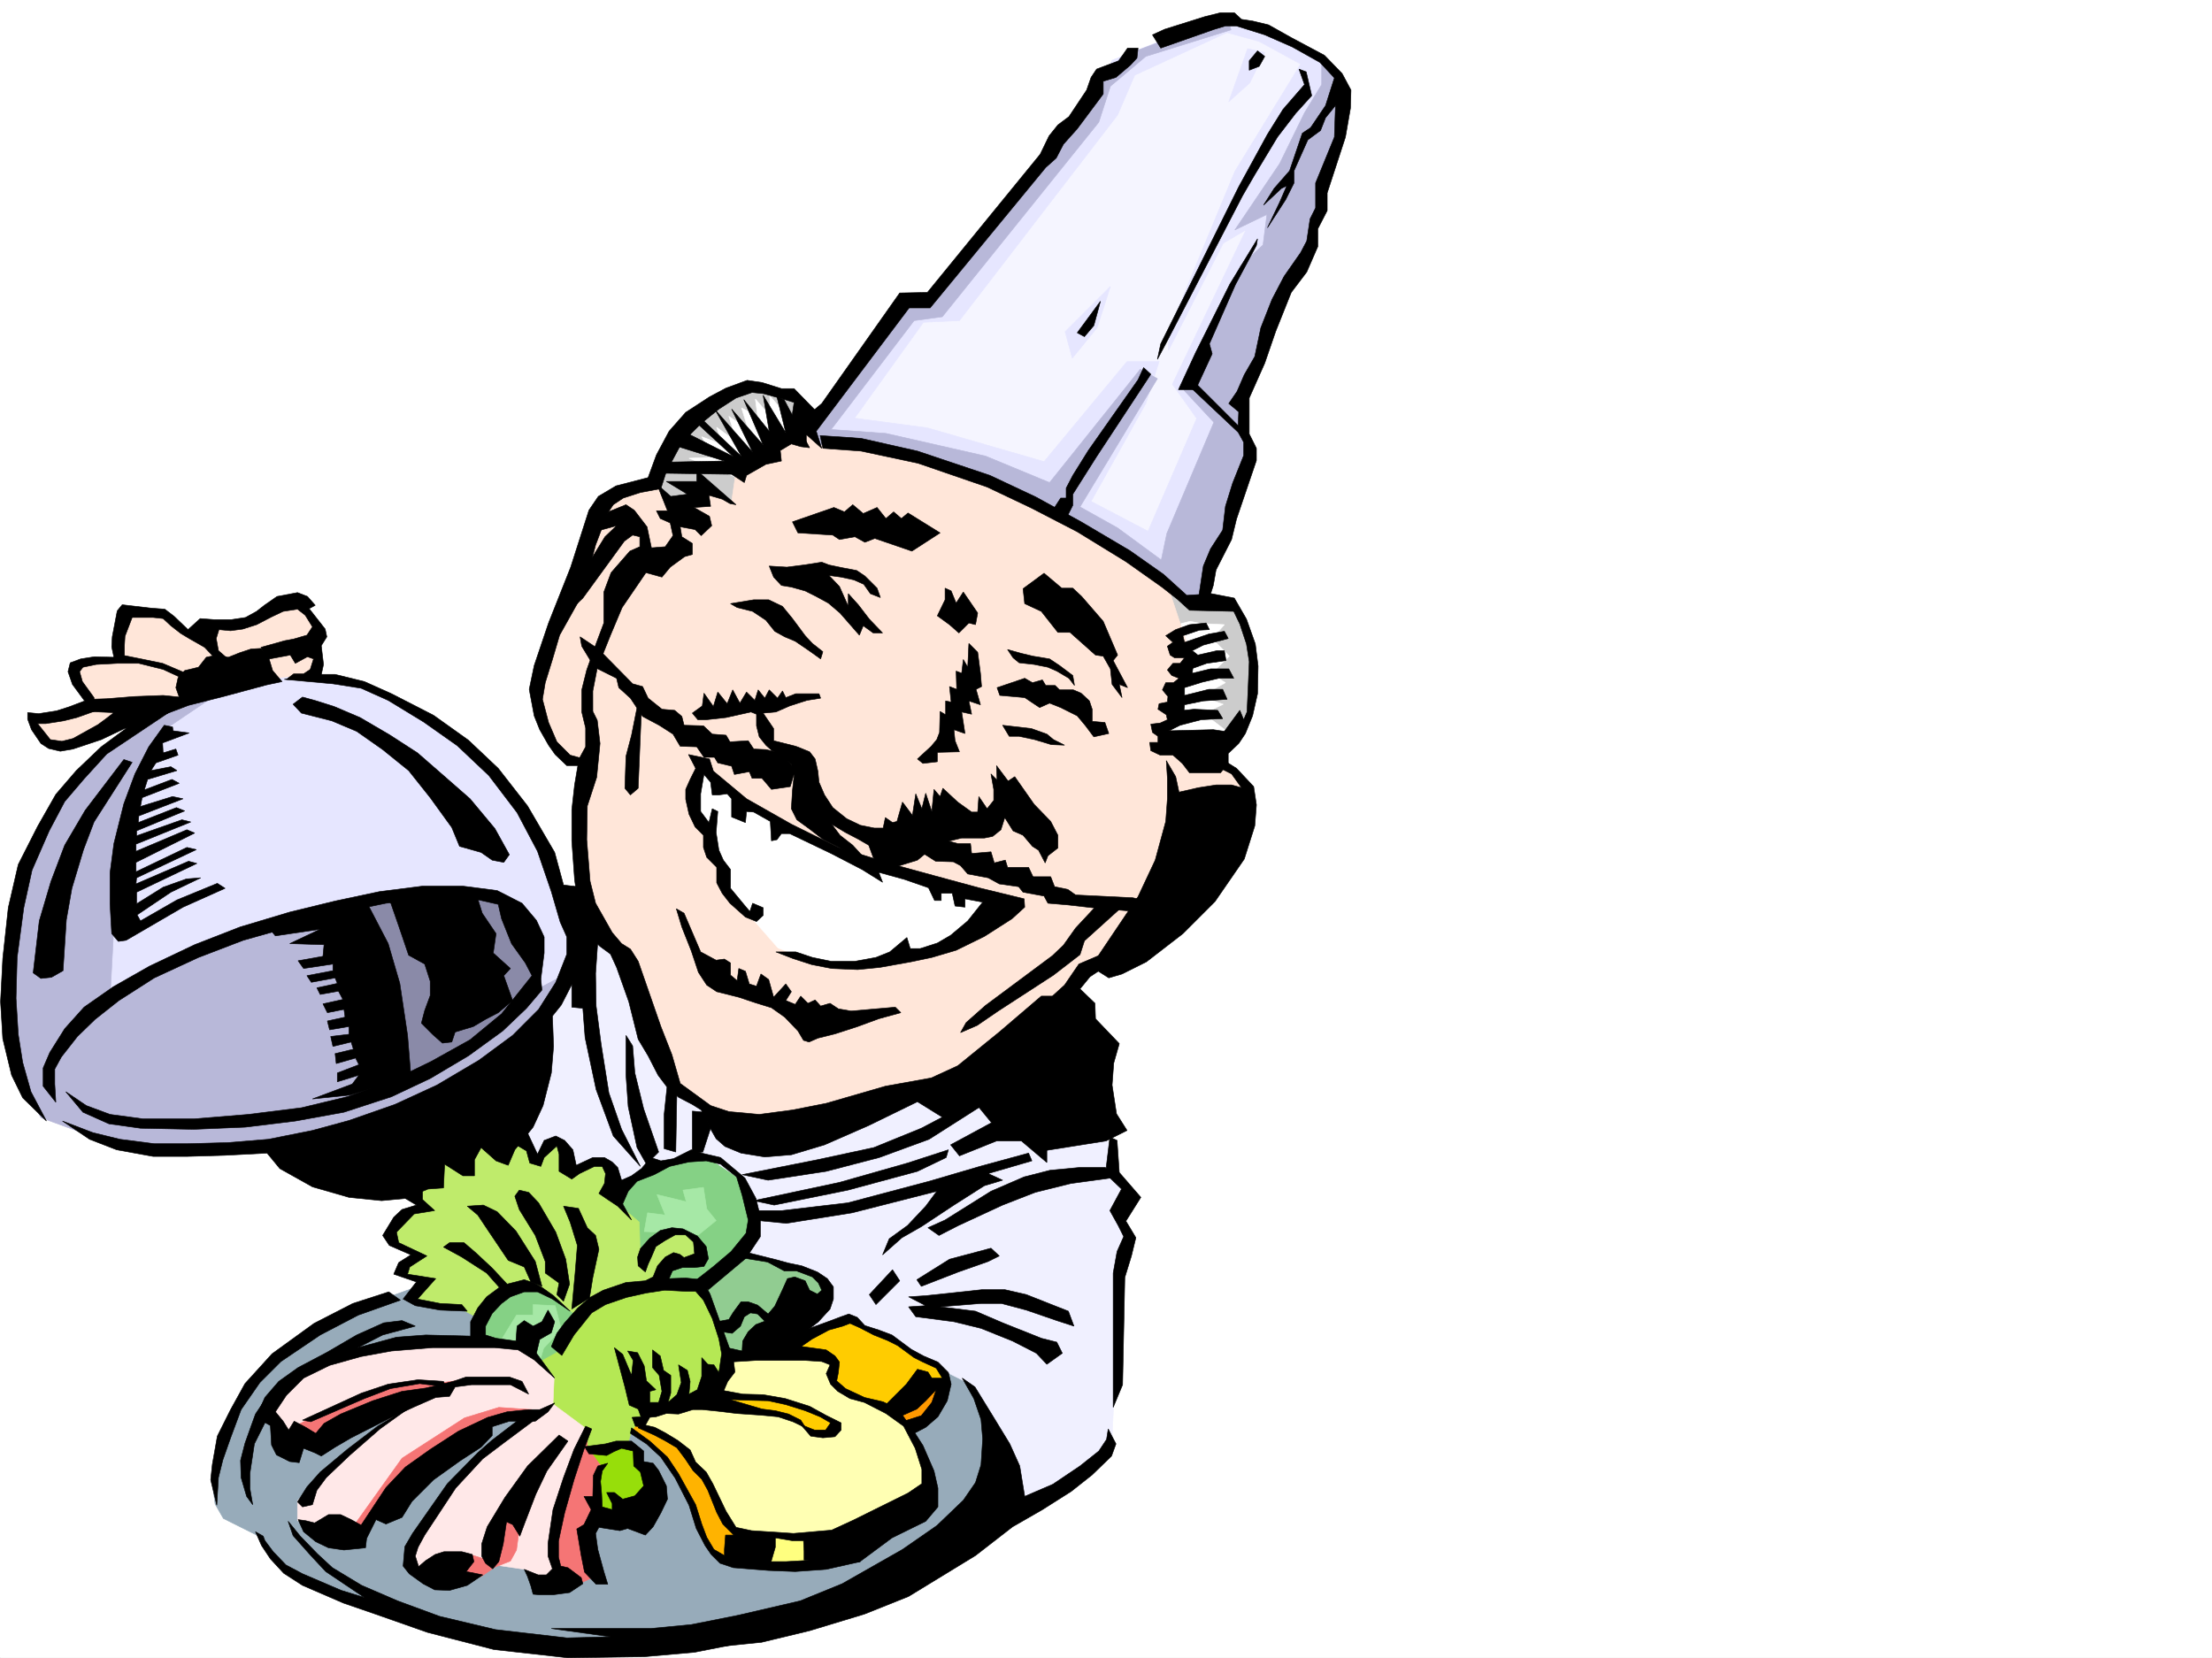
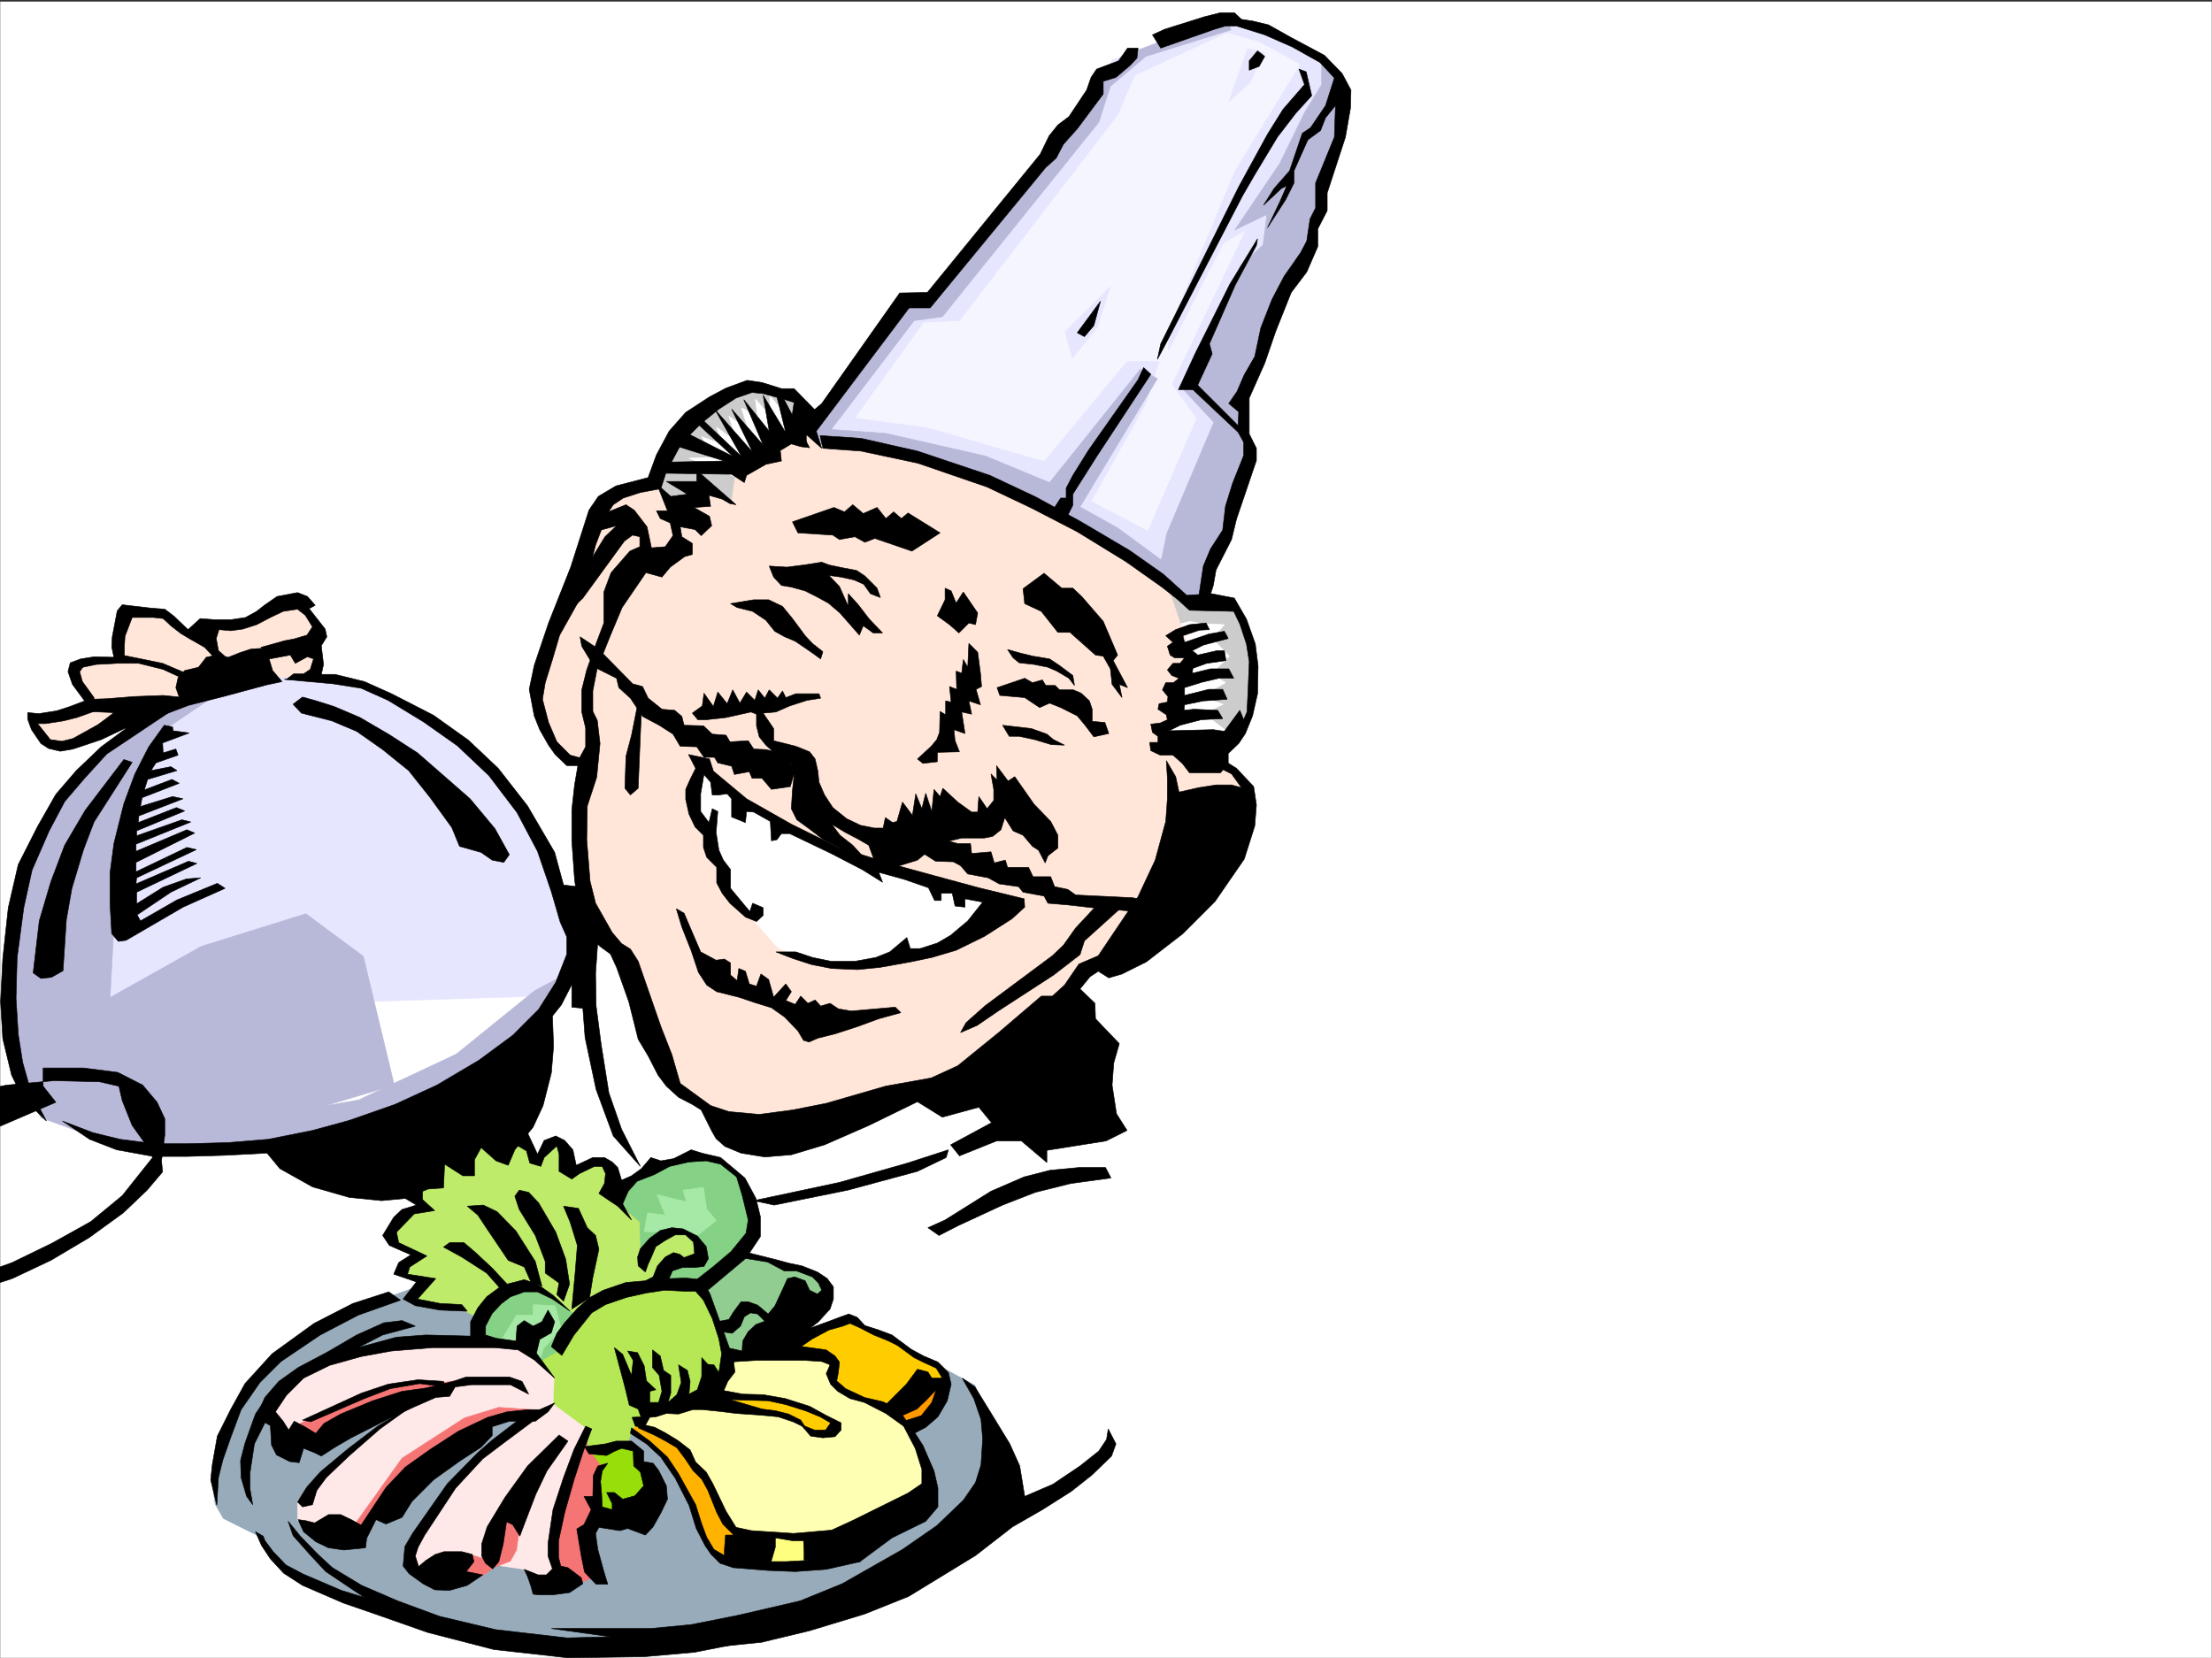
<svg xmlns="http://www.w3.org/2000/svg" width="2997.016" height="2246.668">
  <rect width="100%" height="100%" fill="#333333" stroke="none" />
  <defs>
    <clipPath id="a">
      <path d="M0 0h2997v2244.137H0Zm0 0" />
    </clipPath>
  </defs>
-   <path fill="#fff" d="M0 2246.297h2997.016V0H0Zm0 0" />
  <g clip-path="url(#a)" transform="translate(0 2.16)">
    <path fill="#fff" fill-rule="evenodd" stroke="#fff" stroke-linecap="square" stroke-linejoin="bevel" stroke-miterlimit="10" stroke-width=".743" d="M.742 2244.137h2995.531V-2.16H.743Zm0 0" />
  </g>
  <path fill="#ccc" fill-rule="evenodd" stroke="#ccc" stroke-linecap="square" stroke-linejoin="bevel" stroke-miterlimit="10" stroke-width=".743" d="m1580.93 796.937 17.988 71.16 2.227 68.934-23.227 69.637h69.68l40.464-23.227 10.481-86.879-30.695-79.37zm0 0" />
  <path fill="#fff" fill-rule="evenodd" stroke="#fff" stroke-linecap="square" stroke-linejoin="bevel" stroke-miterlimit="10" stroke-width=".743" d="m1600.402 844.871-4.496 13.492v18.727l7.508 12.75-7.508 45.668-5.984 40.469-9.735 21.699 80.157-8.211-29.211-22.485 26.2-12.746-30.696-10.476 33.707-18.73-19.473-11.965 24.711-23.97-23.227-23.968 16.5-18.727-30.73-1.527-15.719-2.969zm0 0" />
  <path fill="#ccc" fill-rule="evenodd" stroke="#ccc" stroke-linecap="square" stroke-linejoin="bevel" stroke-miterlimit="10" stroke-width=".743" d="m1097.656 572.23-30.734-41.175-56.188-2.266-68.933 30.73-58.414 91.38 38.199 41.171 32.96-30.695 35.974 20.215 20.214-47.934 71.946-51.691zm0 0" />
  <path fill="#fff" fill-rule="evenodd" stroke="#fff" stroke-linecap="square" stroke-linejoin="bevel" stroke-miterlimit="10" stroke-width=".743" d="m1072.941 571.484-29.988-35.187.742 27.723-20.215-23.227 3.012 23.227-21.738-11.262 8.992 29.207-26.238-17.945 11.262 35.187-27.723-20.215 7.469 23.227-27.723-10.48 15.758 27.683-33 1.523 68.191 27.684 35.23-30.692 37.458-32.218zm0 0" />
  <path fill="#97abba" fill-rule="evenodd" stroke="#97abba" stroke-linecap="square" stroke-linejoin="bevel" stroke-miterlimit="10" stroke-width=".743" d="m560.46 1745.191-62.952 22.48-83.906 39.688-59.942 50.203-35.23 53.176-20.957 55.406-10.52 38.2 4.5 33.703 11.258 19.472 50.95 25.493 17.984 32.18 63.656 39.726 155.851 46.414 167.856 32.215h139.355l218.02-60.64 173.84-78.673 68.933-119.84-38.242-97.359-95.871-51.691-539.465-77.145zm0 0" />
  <path fill="#f90" fill-rule="evenodd" stroke="#f90" stroke-linecap="square" stroke-linejoin="bevel" stroke-miterlimit="10" stroke-width=".743" d="m1275.988 1880.008-11.258 33.703-32.218 20.254-25.457-17.242 54.703-43.442zm0 0" />
  <path fill="#fc0" fill-rule="evenodd" stroke="#fc0" stroke-linecap="square" stroke-linejoin="bevel" stroke-miterlimit="10" stroke-width=".743" d="m1208.543 1913.71 51.688-38.944h18.73l-2.973-18.727-60.683-36.676-39.723-16.5-19.473-17.207-83.168 25.457-9.734 22.48h50.95l17.984 14.235-6.766 15.719 11.262 14.973 17.945 12.746 36.715 14.234zm0 0" />
  <path fill="#91cc91" fill-rule="evenodd" stroke="#91cc91" stroke-linecap="square" stroke-linejoin="bevel" stroke-miterlimit="10" stroke-width=".743" d="m944.813 1745.191 62.167-46.414 92.942 26.2 23.969 26.976-76.442 77.887-64.437 5.242-20.957-70.422zm0 0" />
  <path fill="#97de0a" fill-rule="evenodd" stroke="#97de0a" stroke-linecap="square" stroke-linejoin="bevel" stroke-miterlimit="10" stroke-width=".743" d="m789.703 1950.426 17.242 11.222 43.442-6.726 15.758 15.719v16.5l14.23 25.453-20.215 35.191-59.941 11.262 6.726-64.438zm0 0" />
  <path fill="#b5e854" fill-rule="evenodd" stroke="#b5e854" stroke-linecap="square" stroke-linejoin="bevel" stroke-miterlimit="10" stroke-width=".743" d="m726.79 1843.332 30.694-27.723 44.965-52.433 86.176-23.969h60.684l29.207 76.402 7.507 37.457-49.46 49.422-59.2 12.746-22.48 25.457-4.496 17.243-56.188 5.238 3.012-26.234-62.211-26.2 9.777-48.68zm0 0" />
  <path fill="#ffff7f" fill-rule="evenodd" stroke="#ffff7f" stroke-linecap="square" stroke-linejoin="bevel" stroke-miterlimit="10" stroke-width=".743" d="m1030.988 2077.031-4.496 42.656 47.938 3.012h29.207l-8.211-39.687zm0 0" />
  <path fill="#ffffb3" fill-rule="evenodd" stroke="#ffffb3" stroke-linecap="square" stroke-linejoin="bevel" stroke-miterlimit="10" stroke-width=".743" d="m864.656 1930.953 60.684 26.98 11.222 23.97 23.97 29.206 35.226 67.407 50.207 1.488 63.691 3.008 150.574-57.672-25.453-84.649-26.234-29.953-65.18-24.71-16.5-22.481v-21.742l-50.949-11.965-91.375 11.222-6.023 30.735-99.625 44.926zm0 0" />
  <path fill="#fc0" fill-rule="evenodd" stroke="#fc0" stroke-linecap="square" stroke-linejoin="bevel" stroke-miterlimit="10" stroke-width=".743" d="m968.781 1902.488 56.188 8.25 38.238 5.985 22.445 11.218 12.747 14.235h26.976l3.754-15.719-38.98-20.957-60.684-12.746-49.422-1.488zm0 0" />
  <path fill="#ffb300" fill-rule="evenodd" stroke="#ffb300" stroke-linecap="square" stroke-linejoin="bevel" stroke-miterlimit="10" stroke-width=".743" d="m864.656 1927.941 41.957 22.485 20.215 17.242 20.996 26.941 57.672 102.637-26.98 16.461-22.48-22.484-19.473-53.176-29.95-55.403-24.008-21.742-26.199-21.699zm0 0" />
  <path fill="#85d185" fill-rule="evenodd" stroke="#85d185" stroke-linecap="square" stroke-linejoin="bevel" stroke-miterlimit="10" stroke-width=".743" d="m894.61 1735.453 47.19 3.754 46.454-27.723 28.504-33.703 6.722-42.699-26.234-49.422-44.926-17.984-63.695 12.746-53.215 30.695 2.27 15.754 23.968 32.18 4.497 49.465zm0 0" />
  <path fill="#a6e8a6" fill-rule="evenodd" stroke="#a6e8a6" stroke-linecap="square" stroke-linejoin="bevel" stroke-miterlimit="10" stroke-width=".743" d="m946.297 1673.285 23.969-19.473-12.707-15.718-4.497-29.207-27.722 3.754 4.496 15.718-39.723-9.738 11.219 27.723-23.969-3.008-4.496 25.453 46.453 1.523zm0 0" />
  <path fill="#f57575" fill-rule="evenodd" stroke="#f57575" stroke-linecap="square" stroke-linejoin="bevel" stroke-miterlimit="10" stroke-width=".743" d="m795.723 1937.68-25.493 60.683-19.472 71.903-4.496 25.457 9.738 38.199 33.703 9.734 15.758-7.465-11.262-51.691 12.746-41.21 6.727-57.673-17.95-24.715zm0 0" />
  <path fill="#ffe8e8" fill-rule="evenodd" stroke="#ffe8e8" stroke-linecap="square" stroke-linejoin="bevel" stroke-miterlimit="10" stroke-width=".743" d="m358.898 1909.996 49.461-53.957 78.672-24.71 110.145-18.731 94.386 9.734 26.977 6.024 32.219 38.945-1.524 35.187 46.489 34.45L756 2039.574l-6.766 77.145 3.754 30.691-41.953-20.957-46.453-6.765-9.734 12.75-99.668-5.985-1.485-26.234 57.711-86.137 51.692-52.434 50.945-40.43h-29.988l-50.203 22.481-132.59 110.848-16.5 28.465-81.68-22.48v-26.981l36.715-38.942 106.39-87.625-168.558 53.918zm0 0" />
  <path fill="#f57575" fill-rule="evenodd" stroke="#f57575" stroke-linecap="square" stroke-linejoin="bevel" stroke-miterlimit="10" stroke-width=".743" d="m708.062 2038.047-8.25 62.172-8.25 14.972-20.996 8.25-18.73 12.75H615.12l24.008-29.21 14.23 4.496 28.465-63.692zm12.708-128.051-44.926-3.012-46.489 14.235-84.652 54.66-67.41 94.387 22.445-3.008 98.922-102.602 75.66-41.953zm-71.165-41.211-155.109 46.45-67.406 45.667-26.98-28.46 23.968-12.712 86.918-36.714 46.453-11.22 42.696 1.485 22.484-3.011zm0 0" />
  <path fill="#85d185" fill-rule="evenodd" stroke="#85d185" stroke-linecap="square" stroke-linejoin="bevel" stroke-miterlimit="10" stroke-width=".743" d="m781.453 1781.906-49.422-33.707-33.746-5.98-38.2 19.472-13.487 52.43 44.964 6.727 41.954 22.484 26.98-14.976zm0 0" />
  <path fill="#a6e8a6" fill-rule="evenodd" stroke="#a6e8a6" stroke-linecap="square" stroke-linejoin="bevel" stroke-miterlimit="10" stroke-width=".743" d="m731.29 1844.816 5.237-17.984 23.97-25.457-8.25-32.219-29.954-1.484v14.234h-22.48l-22.485 36.715 35.23 5.238zm0 0" />
-   <path fill="#f0f0ff" fill-rule="evenodd" stroke="#f0f0ff" stroke-linecap="square" stroke-linejoin="bevel" stroke-miterlimit="10" stroke-width=".743" d="m1498.508 1531 8.25 55.406 24.71 32.961-18.73 24.711 18.73 38.942-13.487 24.71-11.223 240.465-41.211 47.157-101.895 46.449-25.492-124.336-27.723-44.184-32.96-16.46-82.426-49.462-44.965-22.445-77.145 35.934 47.196-65.922-5.239-22.445-107.917-35.97 16.5-52.433-24.711-49.422-41.954-27.722-68.933 13.488-55.445 38.945-154.368-74.918 68.934-179 44.223-121.324 68.933 79.371 50.168 143.809 62.95 44.183 91.413 30.735 356.633-127.352zm0 0" />
  <path fill="#bfeb6b" fill-rule="evenodd" stroke="#bfeb6b" stroke-linecap="square" stroke-linejoin="bevel" stroke-miterlimit="10" stroke-width=".743" d="m891.598 1739.207 16.5-30.691h41.21v-22.485l-25.492-19.472-35.191 9.738-20.996 32.219-1.484-52.434-44.965-38.945 3.007-36.715-14.23-8.25-36.715 13.488-15.758-35.969-33.703 17.985-16.5-30.695-122.855 20.96-19.469 64.434 8.211 12.707-22.484 8.254-26.938 28.465 5.98 11.219 33.704 20.253-23.97 23.188 39.727 10.52-25.492 24.71 72.688 12.707 23.969 12.747 31.472-33.704 32.219-6.726h17.988l50.946 36.676 44.964-29.95zm0 0" />
  <path fill="#ffe6d9" fill-rule="evenodd" stroke="#ffe6d9" stroke-linecap="square" stroke-linejoin="bevel" stroke-miterlimit="10" stroke-width=".743" d="m423.336 919.79 7.469-42.7-2.23-32.219-32.22-38.2-74.171 41.212H277.96l-28.465 7.508-39.723-27.723-37.46-2.266-11.22 68.188-52.433 2.23-9.777 15.72 23.226 42.694-79.414 20.215 22.485 35.23 41.953-3.753 209.812-83.91 64.438 2.27 28.465-4.497zm1159.824 86.878 30.73-117.574-30.73-92.157-204.535-135.562-270.492-74.133-33.703-7.508-76.442 53.922-7.468 50.946-25.493-23.227-48.68 23.227-30.734-30.73-66.664 23.222-76.441 191.004-17.985 64.437 15.758 58.414 32.961 38.203 20.215 7.47-12.746 113.112 15.758 91.38 50.945 61.425 56.188 161.012 86.918 63.695 398.585-74.172 76.442-134.816 69.676-28.465 152.84-222.441-50.946-50.946zm0 0" />
  <path fill="#fff" fill-rule="evenodd" stroke="#fff" stroke-linecap="square" stroke-linejoin="bevel" stroke-miterlimit="10" stroke-width=".743" d="m949.309 1047.137 69.675 45.668 132.63 71.906 137.866 41.21 74.172 14.977-56.187 53.918-86.918 22.485-112.414 8.21-53.918-20.96-68.934-78.63-25.492-79.41-28.465-46.452zm0 0" />
  <path fill="#e6e6ff" fill-rule="evenodd" stroke="#e6e6ff" stroke-linecap="square" stroke-linejoin="bevel" stroke-miterlimit="10" stroke-width=".743" d="m314.676 923.543 108.66-8.25 79.41 14.973L564.957 961l95.129 68.894 64.437 88.368 55.446 146.074-17.989 77.89-53.175 8.25-575.434 17.985 28.465-132.59 15.758-146.074 41.953-99.59 48.68-48.68zm0 0" />
  <path fill="#b8b8d9" fill-rule="evenodd" stroke="#b8b8d9" stroke-linecap="square" stroke-linejoin="bevel" stroke-miterlimit="10" stroke-width=".743" d="m295.203 932.535-71.16 26.942-66.703 44.18-70.422 68.19-46.45 82.384-26.98 97.359-1.484 130.32 14.976 79.414 28.465 53.176 115.383 41.953 137.125 4.496 177.55-32.96 176.852-77.887 86.137-90.633 22.48-41.953-46.449 24.71-106.39 86.137-132.63 62.168-137.866 23.969-198.547-161.797 4.496-83.867 30.73-211.961 39.727-68.934 62.168-41.957zm0 0" />
  <path fill="#b8b8d9" fill-rule="evenodd" stroke="#b8b8d9" stroke-linecap="square" stroke-linejoin="bevel" stroke-miterlimit="10" stroke-width=".743" d="m414.344 1238.102-141.621 44.222-141.621 79.371-62.168 68.934-4.497 46.414 55.442 32.96 113.156 15.72 146.078-8.957 155.11-46.45-41.953-174.542zm0 0" />
-   <path fill="#8a8aa8" fill-rule="evenodd" stroke="#8a8aa8" stroke-linecap="square" stroke-linejoin="bevel" stroke-miterlimit="10" stroke-width=".743" d="m403.082 1242.598 119.879-31.438h104.164l46.45 2.23 44.222 31.477 4.496 97.36-90.672 83.906-115.383 57.672-28.465-227.72zm0 0" />
  <path fill="#f5f5ff" fill-rule="evenodd" stroke="#f5f5ff" stroke-linecap="square" stroke-linejoin="bevel" stroke-miterlimit="10" stroke-width=".743" d="M1662.61 25.453 1521.733 78.63l-35.23 28.465-77.145 112.375-150.613 183.496-38.2 3.012-122.89 175.988 25.492 15.758 95.13 17.984 101.894 25.453 145.375 68.895 140.836 101.855h23.226l5.278-47.933 27.722-41.172 30.696-119.844-15.72-66.664 138.61-434.442-99.668-56.148zm0 0" />
  <path fill="#e6e6ff" fill-rule="evenodd" stroke="#e6e6ff" stroke-linecap="square" stroke-linejoin="bevel" stroke-miterlimit="10" stroke-width=".743" d="m1675.316 38.2-137.867 63.655-23.222 53.957-214.27 278.63-48.719 2.226-97.398 135.562-53.176 5.278 119.883-161.055 48.68-10.476 217.277-283.907 20.254-40.43 148.344-59.156zm15.016 27.722-25.492 71.906 28.465-25.492 20.254-41.172zm-185.844 322.066-17.984 56.188-33.703 41.172-9.738-35.934zm0 0" />
  <path fill="#e6e6ff" fill-rule="evenodd" stroke="#e6e6ff" stroke-linecap="square" stroke-linejoin="bevel" stroke-miterlimit="10" stroke-width=".743" d="m1138.867 564.02 117.652 15.714 158.079 45.711 112.375-135.601h43.48l-17.988 56.93-74.172 132.59 77.144 40.429 65.961-152.805-33-46.41 99.664-208.988-30.73 17.984-74.172 145.297v-25.457l89.93-217.238 89.148-145.297-56.187-30.691-48.719-13.489V22.484l74.211 23.223 71.906 43.441 9.735 68.895-212.04 628.414-181.304-109.363-230.027-71.903-76.442-2.23zm0 0" />
  <path fill="#b8b8d9" fill-rule="evenodd" stroke="#b8b8d9" stroke-linecap="square" stroke-linejoin="bevel" stroke-miterlimit="10" stroke-width=".743" d="M1110.402 602.96h79.41l132.63 45.669 82.421 32.96 107.133 59.2 101.895 76.402 20.996-12.746 4.5-40.468 30.691-53.922 23.227-102.598-7.469-71.16 56.187-148.309 35.973-45.707 2.227-38.199 17.988-66.629 22.48-61.426-2.27-63.691-27.718-35.934v38.2l-23.226 38.203-33.704 68.89-60.683 89.895 43.437-20.961-5.238 41.176-30.73 28.46-76.403 168.524 40.469 43.441-63.695 150.575-7.508 35.93-59.195-43.438-50.95-28.465 104.907-173.762-23.227-12.746-122.89 153.547-86.88-35.934-134.894-30.695-74.176-5.277 112.414-147.524 38.2-5.242 212.042-263.648 15.715-48.719 47.977-40.43 115.383-35.972-5.239-17.946-143.105 53.918-260.758 331.801-38.2 3.012-125.12 163.281zm0 0" />
  <path fill-rule="evenodd" stroke="#000" stroke-linecap="square" stroke-linejoin="bevel" stroke-miterlimit="10" stroke-width=".743" d="m1312.703 871.852-1.523 32.218-5.985-10.48-2.226 18.691-7.508-2.972.742 24.71-9.734-3.753 2.226 21-7.465-1.528v18.73l-7.507-4.495-.743 28.464-3.754 9.735-7.468 8.992-18.73 17.246 7.468 5.98 19.473-2.269v-12.707l29.988-.742-5.98-15.016-1.528-14.972 15.016 5.238-4.496-29.207 13.488 3.012-3.754-17.989 15.719 5.242-5.98-20.96 7.468-3.754-1.488-17.985-3.754-28.465zm-119.879-62.168-4.496-12.747-16.5-16.46-11.223-7.508-19.511-3.715-17.946-3.754-9.777-3.754-23.969 3.754-23.222 2.973-23.97-1.489 5.981 14.977 10.52 11.262 13.488 2.226 18.73 5.242 14.977 7.504 16.461 8.996 15.754 13.45 26.238 29.988 5.239-12.746 13.488 9.738h12.71l-17.987-18.73-14.973-19.473-13.492-14.973v17.203l-11.965-26.941-14.23-14.977 16.46 2.23 17.242 3.755 13.489 5.98 8.996 12.75zm87.66-12.747v15.758l-10.515 21.7 16.5 12.003 12.746 11.223 13.488-13.492 8.996 2.27 2.969-15.758-19.473-28.465-9.734 15.015-6.766-16.5zm-6.761-74.878-43.442-26.977-8.992 7.508-10.48-8.996-10.516 8.996-11.965-14.977-18.73 8.211-14.23-11.965-11.262 9.735-14.235-5.98-56.183 19.472 7.464 14.973 47.235 2.972 8.992 6.024 20.957-3.754 13.492 7.465 13.488-5.239 50.204 17.243zm140.875 54.664-28.465 20.957 2.23 20.254 22.48 10.476 22.485 28.465h16.461l34.484 30.695 10.48 1.524 9.735 17.207 2.27 20.996 13.488 17.945-3.754-17.945 11.223 4.457-19.473-36.676 5.985-7.508-19.473-45.668-29.207-33.707-12.004-11.258h-14.977zm-49.461 103.379 7.508 11.222 8.21 6.727 20.254 2.265 18.73 3.754 12.005 5.239 16.46 9.738 7.505 9.734-2.266-13.488-17.988-13.492-13.489-8.992-22.441-3.715-15.758-3.754zm-14.231 51.652 37.457-12.707 10.477 5.98 13.492-3.754 4.496 7.508h12.746l5.98 5.985h18.731l10.52 4.496 11.218 10.476 3.754 11.262v16.46l17.246 1.485 5.239 14.977-20.254 4.496-11.223-14.977-11.223-13.488-22.48-11.223-15.016-5.98-13.488 5.98-20.215-13.488-33.703-2.972zm-361.129-113.82 31.438-5.239h20.254l18.726 8.953 13.493 16.5 17.242 23.227 9.734 10.477 14.234 11.222-3.011 9.735-15.719-11.223-18.727-12.746-14.234-5.98-13.488-7.47-12.004-15.015-17.988-11.965-20.957-5.238zM1358.414 982.7l38.941 4.495 20.997 7.508 8.992 7.469 14.976 7.508-17.984-.742-22.484-6.766-20.997-4.496h-13.449zm0 0" />
  <path fill-rule="evenodd" stroke="#000" stroke-linecap="square" stroke-linejoin="bevel" stroke-miterlimit="10" stroke-width=".743" d="M1109.656 940.004h-31.472l-13.493 5.238-4.496-8.992-6.761 9.734-11.223-11.218-5.984 11.218-8.993-11.218-4.496 14.23-11.261-11.223-8.993 14.977-9.734-17.984-7.469 18.726-12.746-15.719-5.984 19.473-12.746-17.984-2.266 17.242-13.492 9.734 7.508 8.992h11.261l26.942-3.007 33.742-7.508 7.469 3.012v15.714l3.754 14.977 8.992 11.262 8.25 7.468 12.746 6.02 13.488 12.707 3.715 14.977-2.227 20.253-1.488 24.711 7.469 14.977 16.5 11.965 19.473 14.972 25.453 12.75 29.246 11.22-14.973-16.462-17.246-13.488-11.258-14.977 18.727 11.223 17.246 8.992 14.23 8.25 6.02 16.461 7.469 9.777 20.996 3.715 31.476-9.738 20.957-17.203 17.247-7.508 21.738-5.238h30.691l11.262-2.23 11.223-8.993 5.238-16.5 11.262 17.985 13.488 5.984 12.707 14.977 8.25 5.238 8.996 17.242 3.754-9.734 13.488-10.48v-17.243l-9.734-18.73-22.485-23.223-26.234-37.422-8.996 5.984-15.719-20.957.746 19.473-8.25-8.25 3.754 20.957v14.973l-8.996 11.261-11.219-16.5-1.527 20.997h-8.211l-18.766-13.489-20.214-18.73-3.754 11.222-8.25-9.734-2.973 29.95-8.25-24.712-5.238 20.996-8.25-20.253-4.496 29.246-13.493-17.985-7.468 26.196-6.02 1.527-9.734-6.766-2.973 14.235h-12.004l-18.73-3.754-18.727-8.957-18.73-15.012-11.262-17.207-7.469-17.242-1.523-14.973-3.715-16.46-7.508-9.74-18.726-7.507-29.993-7.508v-16.46l-14.23-20.958 17.242-1.523 18.73-8.211 23.223-7.508 18.73-3.012zM863.133 958.73l-7.469 37.461-7.508 28.465-1.484 43.438 7.469 8.992 10.515-8.992 2.973-71.903 1.484-33.707zm0 0" />
  <path fill-rule="evenodd" stroke="#000" stroke-linecap="square" stroke-linejoin="bevel" stroke-miterlimit="10" stroke-width=".743" d="m785.95 862.86 24.75 16.5 46.448 47.156 13.493 3.75 7.468 15.718L896.875 961l17.203 1.484 9.738 8.25 3.012 11.965 26.235.742 11.964 11.262 18.73 1.488 5.24 8.993 24.75-1.528 7.468 11.262 16.5.742 22.48 5.242 17.246 22.48-6.765 22.446-25.453 3.754-12.75-14.976h-13.489l-3.753-8.993-20.215 3.754-3.754-11.222-18.727-4.497-4.496-7.507h-14.234l-9.735-14.235-22.484-.742-9.734-16.46-18.73-12.005-22.481-11.965-16.5-24.75-15.72-14.23-3.01-12.707-29.95-14.977-17.242-28.465zm491.527 274.87 20.214 5.282h17.243l1.523 13.449 26.2-2.23 4.495 14.976 14.973-3.754 3.012 9.738h28.465l6.023 12.746h23.969l5.238 13.489 17.984 3.754 10.48 7.468 77.184 3.754 60.684 12.746-56.188 5.98-59.199-5.237-32.96-3.754-26.977-2.266-5.242-9.738-28.465-5.239-6.02-7.468-26.199-3.754-15.012-8.25-27.722-5.238-9.735-11.223-9.738-5.238-23.969-.742-22.48-14.235zm0 0" />
  <path fill-rule="evenodd" stroke="#000" stroke-linecap="square" stroke-linejoin="bevel" stroke-miterlimit="10" stroke-width=".743" d="m932.809 1022.387 9.734 18.73-7.465 14.973-6.023 13.492v13.488l4.496 20.215 8.25 17.242 11.262 11.223v16.5l4.496 13.45 13.488 13.491v20.996l7.469 14.231 10.48 13.453 20.996 18.727 14.977 6.023 8.992-8.25v-10.48l-14.234-6.02-3.754 11.258-8.211-9.735-17.985-21.738V1178.2l-9.734-12.746-6.023-13.488-3.754-23.969 2.27-28.465-7.509-3.715-4.496 18.73-11.222-15.015v-23.969l4.496-26.195 8.992 10.477 2.23 17.242h8.993l11.261-1.524 5.98 6.766v24.711l18.731 7.508 1.485-15.016 9.738.781 22.48 12.707 1.528 26.239 7.465-1.528 6.023-8.21h11.223l56.183 26.94 41.957 21.74 27.723 17.245-5.242-13.492 35.23 9.738 32.219 11.22 8.25 17.245h8.992v-9.738h14.977l3.754 17.203 13.488 1.527v-11.261l23.969 4.496-20.254 25.453-23.227 19.512-17.984 10.48-23.227 7.469h-13.488l-4.496-14.977-23.227 19.473-18.73 7.508-28.465 5.238h-32.219l-25.453-5.238-22.48-7.508h-26.98l23.226 8.992 25.492 8.25 26.941 5.238 35.227 1.489 29.992-2.973 41.953-7.508 28.465-5.98 32.96-9.739 38.2-18.726 37.461-23.969 17.242-15.719-.742-11.261-61.426-14.977-60.722-16.46-54.664-14.974-74.953-23.226-63.657-31.477-60.722-34.445-44.926-37.457-5.278-16.46zm-16.461 208.988 7.468 24.71 12.746 32.22 9.735 29.21 11.262 17.243 13.488 8.953 29.953 7.508 22.48 7.508 21.743 6.722 17.984 12.746 17.945 18.73 7.508 12.708 7.508 2.27 11.965-5.243 24.008-6.02 29.949-9.734 28.465-10.48 29.992-8.25-7.508-7.469-59.941 5.238-17.242-3.007-11.223-7.47-12.746 3.755-7.469-8.25-9.773 4.496-9.739-9.738-7.465 11.222-12.75-5.238 7.508-12.004-7.508-10.48-16.5 17.988-6.722-23.969-10.48-7.508-6.02 16.5-9.738-3.011-5.239-17.204-8.992-3.753-2.23 16.46-8.993-7.468v-16.5l-8.25-5.239-11.261 1.524-20.957-11.258-22.48-52.434zm570.937-5.98-29.988 32.18-16.5 23.226-14.977 14.23-90.632 67.41-26.239 23.223-7.504 13.492 22.48-9.738 28.466-19.473 74.953-48.68 35.933-27.718 6.024-18.73 53.918-48.68zm146.82-381.266-22.44 2.27-18.77 6.726-13.45 8.25 9.735 8.992-7.508 5.238 3.754 11.965 5.984 3.754h13.488l-5.98 7.508h-9.738l-7.508 8.953 5.984 7.508 9.735 3.754-7.47 5.98h-10.476l-4.496 9.739 7.469 8.992-.746 7.508-11.219 2.226-1.527 7.508 11.262 7.469 1.484 6.761-9.734 4.461-12.747 1.524 2.266 11.222 7.469 5.239v8.25h-11.223l1.488 11.222 12.746 6.02h17.243l12.707 11.223 9.777 12.746h41.953l10.48-12.746v-13.489l14.231-13.492 8.992-13.488 9.739-23.969 6.761-29.95.746-37.456-3.754-29.953-12.003-33.703-16.461-28.465-30.735-5.98-33.703 2.226-31.476-28.465-45.707-32.18-65.922-38.941-61.465-33.707-62.172-29.246-98.14-32.922-76.442-17.242-55.442-3.754 3.754 17.242 51.688 3.754 77.183 16.46 93.645 32.22 59.941 28.464 62.207 32.18 65.926 40.469 48.676 34.445 21 16.461 16.5 15.016 59.938 1.484 8.21 17.246 8.997 26.938 3.754 23.968-1.489 35.973-1.523 32.18-4.496 10.515-5.243-12.746-20.956 28.465-14.973-2.265-59.942 1.523 14.977-7.508 28.465-7.469 29.207-1.523-6.727-11.223-32.219-1.484-13.488 1.484.742-7.504 25.493-5.242 32.218-2.226-6.02-13.492h-18.73l-32.96 8.25v-10.516l23.968-7.469 22.48-5.238h20.255l-6.762-12.746h-24.711l-24.75 5.98.781-6.726 18.727-6.723 26.199-3.754-2.23-13.492h-9.735l-26.238 5.984-7.504-5.984 15.012-7.504 33.707-8.957-5.243-9.734-20.996 3.714-32.96 11.262-2.231-8.992 22.445-7.508 13.488-.742zM1096.91 606.715l-34.484-65.18-9.738-3.754 12.003 48.68-30.73-50.906 8.25 48.675-34.45-42.695 26.2 61.426-42.7-48.68 28.466 58.414-50.946-57.672 35.973 63.657L953.062 570l-6.765 5.238 47.195 43.442-68.152-34.45-13.488 18.73 69.675 21.7-78.668 1.528-7.507 14.972 95.91 1.488 17.246 11.223 2.969-9.738 26.238-14.973 20.996-4.5-1.523-14.23 15.011-8.953 12.707 3.714zm0 0" />
  <path fill-rule="evenodd" stroke="#000" stroke-linecap="square" stroke-linejoin="bevel" stroke-miterlimit="10" stroke-width=".743" d="m997.246 683.86-53.176-46.45v14.973h-41.21l28.464 17.242-22.484 2.973-18.727-16.461 14.23 35.933h-14.976l5.242 10.52 13.489 5.98 3.754 17.203-10.52 15.016-18.727 1.484-5.984-28.464-17.242-22.48-11.223-7.47-23.969 9.735L810.7 710.8l-2.27 8.992 26.981-7.469-15.719 14.977-39.722 64.394-20.215 47.196 29.95-28.465 56.187-77.145 11.257-8.25 9.739 2.27v13.488l-13.489 5.98-25.457 29.211-9.773 26.196v41.953l-11.223 29.953-12.004 33.703-6.722 26.98v29.95l5.238 21.738v25.453l-8.992 16.504-5.985 35.188-3.753 33.703v41.957l3.753 52.433 5.239 37.457 9.738 34.446 19.473 18.73 14.23 10.477 8.25 17.988 16.5 46.41 12.746 50.95 13.453 22.48 13.489 26.2 11.261 14.972 16.461 14.976 18.727 9.735 12.004 7.507 14.234 28.465 5.98 10.48 12.005 10.477 21.742 8.996 32.215 5.239 35.972-2.973 44.926-13.488 59.941-26.238 65.961-32.176 33.704 20.957 49.464-13.492 17.203 21-55.445 29.949 12.004 14.976 50.203-20.214h33.707l34.485 29.207v-16.5l80.156-12.707 28.465-14.235-14.235-22.48-5.98-38.946 2.226-29.949 7.508-26.238-32.219-33.703-.742-20.957-20.254-19.473 13.492-16.5 11.258-7.469 14.235 8.992 17.984-5.277 32.961-16.46 49.461-38.2 43.441-43.441 39.727-57.672 14.23-44.926 2.23-28.465-3.753-24.75-23.227-24.71-23.968-14.977-5.239 11.261 22.485 11.223 13.488 18.727-13.488-3.754h-20.996l-23.97 3.754-26.237 5.984-4.497-20.961-12.707-21.738 1.485 23.968v27.723l-2.227 30.691-14.273 52.434-23.223 49.461-53.922 80.117-26.234 11.262-19.473 28.465-16.5 14.972h-14.976l-56.93 48.68-56.223 45.672-35.933 16.5-62.207 11.219-80.157 23.226-45.707 8.992-44.964 5.985-41.215-3.754-24.711-8.21-41.211-29.993-11.258-38.941-14.976-38.2-30.696-88.367-10.515-16.5-11.965-7.469-12.746-14.976-22.485-39.723-7.507-29.953-4.497-56.187.782-45.668 12.707-38.942 4.5-45.71-3.754-31.434-5.985-12.004V936.25l5.985-30.695 17.984-44.926 15.758-37.457 32.219-47.192 21.738 5.98 11.223-13.487 19.472-14.235 10.477-2.972v-14.973l-14.23-8.992-2.231-13.492 20.215 3.754 8.25 8.21 14.234-13.449-3.012-12.746-20.957-11.965 22.48-1.527-2.265-14.973 17.985 5.239 10.48 5.984zm0 0" />
  <path fill-rule="evenodd" stroke="#000" stroke-linecap="square" stroke-linejoin="bevel" stroke-miterlimit="10" stroke-width=".743" d="m1103.637 555.023-27.723-28.464h-17.203l-26.238-8.25-20.211-2.97-28.504 10.477-22.485 11.965-32.218 20.996-22.442 25.453-17.246 32.22-11.258 30.695-43.441 11.222-23.969 14.23-12.746 18.731-24.71 77.145-29.993 75.656-19.469 57.672-6.726 32.219 6.726 35.933 7.508 18.73 11.961 20.997 8.996 12.707 15.758 15.015h17.945v-10.52l-13.449-3.714-17.988-17.984-11.262-26.239-8.25-31.433 3.754-22.485 9.738-31.437 9.735-32.961 31.476-56.184 17.242-65.925 16.5-43.438 7.47-11.223 13.487-8.992 23.227-7.508 27.723-5.238 7.507-23.226 20.957-38.946 26.235-26.195 23.969-19.473 23.226-14.976 21.738-7.504 14.977 1.484 24.75 6.766 17.203 5.238L1072.2 570l20.215 33.703V588.73l20.957 18.727-7.465-23.227 125.86-167.035h28.465l156.597-190.258 14.23-12.707 9.739-18.73 18.766-20.996 35.19-47.156v-17.243l17.243-5.238 19.473-16.5 8.992-9.738 1.488-13.45h-14.234l-11.965 17.204-29.988 11.262-7.469 11.222-6.024 17.203-23.964 35.973-14.977 11.223-12.004 14.972-11.965 24.75-152.84 187.25-37.5.746-105.648 149.79zM1491 408.203l-31.438 42.7 9.739 5.238 12.707-14.977zm212.82-339.308-11.257 13.488v12.746l13.488-5.238 7.508-13.489zm56.188 24.75 7.469 20.957-29.207 33.703-20.997 33.707-38.945 71.16-105.648 212.703-4.496 21 12.003-22.484 103.38-199.254 16.5-28.465 30.695-50.906 24.75-32.22 21.699-23.968-7.465-32.219zm-210.555 404.449-7.504 16.46-67.41 95.876-20.996 33.703-8.992 17.242v13.492h-7.469l-9.738 14.973 17.207 12.75 8.992-17.988v-14.977l32.219-50.945 73.43-111.59zM1703.82 323.59l-37.496 61.39-22.441 44.965-24.008 47.934-23.227 50.168h23.227l22.48-48.68-3.754-13.492 35.231-80.113 28.465-53.215zm0 0" />
  <path fill-rule="evenodd" stroke="#000" stroke-linecap="square" stroke-linejoin="bevel" stroke-miterlimit="10" stroke-width=".743" d="m1561.457 47.195 11.223 17.985 72.687-25.492 14.977-4.497h14.972l38.243 12.004 37.457 16.461 37.457 20.996 19.472 20.957-11.964 37.457-20.254 29.954-11.223 7.503-17.242 50.91-20.996 23.97-14.235 22.48 24.008-22.48 7.469-3.716-9.734 22.442-16.5 34.45 24.75-38.204 11.218-22.441v-16.5l18.73-41.914 17.243-12.75 6.766-17.243 13.449-16.46-1.485 42.699-25.453 62.168v33.703l-7.508 14.976-4.496 29.95-8.25 15.718-22.484 32.219-16.461 31.477-15.016 38.199-8.21 38.945-14.231 24.711-9.734 22.48-11.262 16.461 13.488 11.223-.742 18.73-57.711-57.675-7.469 5.242 65.18 61.426 7.469 13.488v17.988l-14.977 37.457-9.734 31.434-3.754 32.219-16.461 25.457-9.738 23.222-6.762 44.926 14.973-2.226 5.28-16.461 3.716-20.996 20.996-41.172 6.722-27.723 26.98-79.414v-16.461l-9.733-19.473v-48.68l20.996-47.19 14.972-43.442 20.961-52.434 20.996-27.718 14.973-34.45v-23.968l12.75-24.711v-23.97l24.71-75.655 6.763-38.946.742-24.75-12.004-22.441-23.965-24.715-44.965-23.965-30.695-17.246-21.738-5.238-14.977-2.27-9.734-8.953h-18.73l-20.997 5.242-54.703 17.204zM434.559 917.559l3.753-17.243-3.011-25.453 7.508-12.004-2.23-10.48-21.74-27.719 8.25-4.5-10.519-11.965-13.488-5.238-27.723 5.238-17.203 11.965-10.52 8.25-14.972 8.25-19.473 2.973h-22.484l-19.469-1.485-16.5 14.977-18.73-17.988-12.746-9.735-19.473-1.488-38.2-4.496-6.765 8.25-6.726 35.191-.743 13.489 2.973 14.234-26.2-.742-18.726 2.969-14.234 5.242-3.008 12 5.98 17.246 16.5 22.441-21.738 8.25-16.46 5.242-24.008 3.75-14.977-1.484v8.953l5.238 14.235 12.75 18.726 10.477 6.766 15.758 3.715 17.203-2.973 38.242-12.746 31.473-14.977L190.3 982.7l-32.96-19.47-13.492 10.477-11.22 8.25-33.745 18.73-14.973 3.754-15.719-2.27-17.242-21.698h11.219l24.008-3.754 17.988-4.496 23.223-8.25v-18.73l-15.758-21.7-3.754-13.492 4.5-5.98 17.984-3.755 28.465-1.484h29.246l32.961 8.211 29.207 13.488v-8.992l-29.949-12.707-29.246-6.023-22.445-4.496v-13.45l.746-12.746 9.734-25.457h28.465l13.488 1.488 10.48 9.735L245 858.363l11.262 6.762 20.957 11.965 13.488 14.234h16.5l-11.258-9.738-2.972-16.461 3.714-12 15.758 1.484 16.461-2.23 18.727-5.98 20.254-10.52 15.718-7.469 19.473-3.008 10.52 8.25 9.734 15.72-7.508 11.257-17.984 5.242-11.965 2.227-32.219 8.992 7.469 16.5 32.219-6.02 6.761 11.262 16.461-8.992 8.25 2.969-4.496 14.234-8.992 6.02h-13.488l-9.739 7.468h35.23zm0 0" />
  <path fill-rule="evenodd" stroke="#000" stroke-linecap="square" stroke-linejoin="bevel" stroke-miterlimit="10" stroke-width=".743" d="m382.125 923.543-12.746-14.977-5.242-17.242-10.477-12.746-13.488.781-15.758 5.239-14.976 5.984-19.473-2.27-10.477 2.27-10.52 13.488-18.73 4.496-8.992 9.739-2.969 13.449 4.496 12.746-21.742-2.23-38.98 1.488-37.457 3.008-22.485.746-4.457 16.46 34.446 1.524 35.972 17.945 29.953-13.488 37.457-14.23 47.23-11.965 58.419-15.719zM222.52 982.7l-20.961 29.206-18.727 36.719-15.016 40.426-13.488 53.96-5.238 39.684v41.957l2.265 40.43 8.993 10.477 10.48-1.485 77.184-44.926 56.93-25.492-10.481-6.726-54.7 22.48-49.46 28.426-4.496-8.211 45.707-30.73 40.468-19.473-19.472 1.523-31.477 11.223-35.972 22.484v-15.757l81.68-38.946-11.259-2.969-71.164 30.692.743-8.25 80.937-38.2-12.746-2.972-68.934 32.96v-12.745l79.414-39.688-10.48-4.496-68.934 29.207v-9.734l74.172-29.992-12-2.969-61.43 21.7v-6.727l65.18-26.977-11.218-4.496-51.692 20.254.742-8.996 59.942-23.223-14.235-3.012-43.476 13.489 2.265-11.965 50.207-19.469-9.738-5.281-37.496 14.234 4.496-14.234 39.727-11.965-8.25-5.238-26.98 5.238 6.765-10.477 29.95-10.48-2.97-8.25-17.246 5.242-.742-13.492 35.973-13.488-21.739-2.973-.746-5.238zm-54.704 46.452-52.433 68.895-27.719 47.191-18.73 49.422-15.72 53.176-8.25 70.422 10.481 7.508 14.23-1.528 15.759-8.953 2.23-34.484 2.227-34.45 7.507-42.695 15.758-52.433 14.23-37.461 51.692-80.856zM409.848 944.5l-12.75 9.734 11.261 12.004 41.172 10.48 33.746 14.231 35.188 24.711 35.23 28.465 29.207 36.715 29.246 40.43 10.48 25.457 29.208 8.25 15.016 10.476 15.718 3.012 7.504-10.48-19.508-35.227-33.707-40.43-35.968-31.476-35.192-30.692-38.238-24.715-39.688-23.222-35.23-14.977-26.234-8.25zm0 0" />
  <path fill-rule="evenodd" stroke="#000" stroke-linecap="square" stroke-linejoin="bevel" stroke-miterlimit="10" stroke-width=".743" d="m182.832 978.203-45.707 33.703-33.746 32.219-27.719 32.219-24.71 43.441-26.24 51.691-13.487 58.415-7.47 68.894-3.01 58.414 3.01 50.207 11.966 49.422 15.015 30.691 32.215 31.477-20.996-39.687-11.219-39.727-6.023-38.16-2.973-48.719 1.489-55.402 8.992-67.41 11.222-50.95 23.223-53.175 21-39.684 26.234-30.734 30.696-33.704 113.152-75.66zm0 0" />
-   <path fill-rule="evenodd" stroke="#000" stroke-linecap="square" stroke-linejoin="bevel" stroke-miterlimit="10" stroke-width=".743" d="m75.66 1493.543-17.207-21.742v-24.711l8.996-20.957 20.215-32.219 26.234-29.207 39.688-27.723 48.719-27.722 61.425-29.207 61.465-23.97 67.407-20.214 61.425-14.973 59.942-12.746 58.457-7.468h54.699l46.45 5.98 33.706 17.207 19.508 23.223 10.48 22.484v21.738l-4.496 35.192 1.485 14.972-20.957 24.711-32.219 30.735-46.45 33.703-51.73 30.695-52.433 24.711-64.438 20.996-65.922 11.965-67.445 8.25-70.422 2.973-71.941-1.489-42.7-5.98-35.226-15.719-23.227-27.722 27.723 18.73 32.219 11.965 44.219 5.98h70.421l72.688-5.98 71.941-8.992 62.172-14.977 59.938-21.7 53.957-26.237 52.433-29.207 42.7-35.192 41.21-51.687-8.992-17.246-18.73-26.196-13.488-33.703-4.496-19.473-26.2-5.984-61.465-1.523-64.437 5.984-58.414 12-65.961 18.73-68.934 19.473-60.683 23.227-59.942 27.718-47.933 30.696-32.219 25.453-23.969 23.226-21.742 27.723-8.992 16.461v20.254zm0 0" />
+   <path fill-rule="evenodd" stroke="#000" stroke-linecap="square" stroke-linejoin="bevel" stroke-miterlimit="10" stroke-width=".743" d="m75.66 1493.543-17.207-21.742v-24.711h54.699l46.45 5.98 33.706 17.207 19.508 23.223 10.48 22.484v21.738l-4.496 35.192 1.485 14.972-20.957 24.711-32.219 30.735-46.45 33.703-51.73 30.695-52.433 24.711-64.438 20.996-65.922 11.965-67.445 8.25-70.422 2.973-71.941-1.489-42.7-5.98-35.226-15.719-23.227-27.722 27.723 18.73 32.219 11.965 44.219 5.98h70.421l72.688-5.98 71.941-8.992 62.172-14.977 59.938-21.7 53.957-26.237 52.433-29.207 42.7-35.192 41.21-51.687-8.992-17.246-18.73-26.196-13.488-33.703-4.496-19.473-26.2-5.984-61.465-1.523-64.437 5.984-58.414 12-65.961 18.73-68.934 19.473-60.683 23.227-59.942 27.718-47.933 30.696-32.219 25.453-23.969 23.226-21.742 27.723-8.992 16.461v20.254zm0 0" />
  <path fill-rule="evenodd" stroke="#000" stroke-linecap="square" stroke-linejoin="bevel" stroke-miterlimit="10" stroke-width=".743" d="M429.316 913.805h24.711l39.727 9.738 36.715 16.46 56.93 29.208 47.234 33.703 40.43 38.203 39.722 50.946 36.719 62.914 12 44.18 24.715 3.011 21.738 73.39-3.012 43.442.742 44.223 6.766 51.648 10.48 65.926 17.243 49.422 25.453 50.203-36.715-41.211-23.227-62.91-14.972-70.422-3.012-39.688-14.976-1.484v-30.73l-14.23 27.718-12.005 14.977 1.524 41.21-3.012 35.934-11.219 44.223-13.492 29.207-24.75 30.695-8.992 20.997-16.461-6.024-20.254-17.945-8.992 16.46v21.739h-15.719l-24.711-15.758-1.523 32.219-20.961 1.488-30.73 12.746-32.22 3.008-44.183-4.496-49.461-14.23-44.223-24.75-17.242-20.957-57.672 3.007-50.949 1.489h-45.707l-49.461-8.993-36.715-14.234-36.715-24.71 41.211 15.718 36.715 8.992 46.45 5.984h45.71l53.957-1.488 54.7-4.496 59.94-11.965 49.462-13.488 62.168-21.742 56.93-26.196 56.968-33.703 45.711-33.707 35.188-35.226 23.226-36.676 15.016-38.203v-23.223l-8.996-20.215-12.004-41.21-18.727-54.665-27.722-52.433-38.2-50.203-42.738-40.43-45.707-32.219-47.937-29.207-36.715-16.46-38.2-6.02-65.921-5.985zm0 0" />
-   <path fill-rule="evenodd" stroke="#000" stroke-linecap="square" stroke-linejoin="bevel" stroke-miterlimit="10" stroke-width=".743" d="m361.871 1254.602 11.262 13.488 60.683-8.992-41.214 19.472 46.453 1.485-1.489 15.719-33.703 6.023 7.469 10.477 39.727-5.981v8.992l-35.23 6.727 5.984 8.992 32.214-5.984 3.012 7.468-27.723 5.985 4.5 8.992 24.711-4.496 6.02 11.262-26.98 5.98 5.984 11.965 22.48-4.496 1.489 10.515-23.97 5.243 3.013 11.964 26.234-4.496v10.516l-24.75 2.972 3.012 13.489 24.71-5.98 3.012 9.734-24.754 5.984 1.528 13.488 26.195-7.507 4.496 8.992-29.207 11.222v12.004l29.207-8.992-8.953 12.004-53.957 20.215 50.945-5.242 82.426-25.493-4.496-55.406-10.52-70.418-15.718-53.918-29.207-56.187zm165.59-36.715 12.746 36.715 13.488 39.687 21.739 12.004 7.468 23.184v19.511l-7.468 20.215-4.497 17.203 14.977 15.016 13.488 11.965 12.746-1.485 4.497-13.492 24.71-7.504 16.504-9.738 17.204-8.992 19.511-16.461-12.004-33.703 8.992-9.738-23.226-20.958 3.754-26.234-18.73-27.723-7.505-23.968zm320.695 185.019v53.922l3.012 42.695 11.965 55.446 12.746 22.441 16.5-16.46-20.254-58.415-11.965-48.719-3.012-36.675zm56.188 64.399-4.496 42.699v46.45l15.757 4.495 1.485-81.64zm49.461 39.726-15.758-1.523v56.93l14.273-1.489 10.477-32.219zm400.109 194.719-11.258-10.48-56.187 14.976-44.223 27.723 6.02 8.992 50.207-19.473 40.43-14.23zm101.152 95.129-7.507-20.215-56.93-22.48-29.246-6.727h-30.692l-76.441 8.211-23.227 1.523 23.227 11.965-23.227 1.528 9.739 13.449 51.687 6.765 36.715 8.993 42.738 17.203 32.22 16.5 14.23 14.976 20.957-14.976-7.465-14.973-21-5.281-52.43-20.957-36.715-15.719-47.976-5.98 55.441-4.497h27.723l33.742 8.993 41.215 14.191zm-245.781-76.402 9.734 14.976-32.218 32.219-8.992-13.488zm80.195-213.446-41.214 21.7-64.434 26.238-76.441 16.46-101.895 20.216 35.23 7.507 78.668-12.003 71.903-18.731 67.45-24.711 76.44-48.68zm104.122 55.407-65.922 17.984-68.934 20.215-110.144 29.207-89.149 10.48h-39.726v12.746l45.71 4.496 89.145-14.23 114.644-29.211-14.976 20.215-24.71 26.238-24.75 17.945-8.993 21.739 26.234-23.223 26.235-14.976 44.183-29.207 41.211-26.235 24.754-7.469-19.512-8.996 59.196-17.242zm110.144-21.704-5.98 49.422 21.738 20.961-15.758 29.207 11.262 20.254 7.469 14.973-8.993 20.215-5.242 29.21v182.008l12.746-30.691 3.012-145.336 8.953-29.207 6.024-24.71-13.489-22.485 20.215-32.18-29.21-33.703-3.009-43.441zm0 0" />
  <path fill-rule="evenodd" stroke="#000" stroke-linecap="square" stroke-linejoin="bevel" stroke-miterlimit="10" stroke-width=".743" d="M1497.766 1581.906h-35.23l-39.688 3.754-35.227 8.996-44.965 19.469-62.172 38.945-23.222 10.477 14.972 10.48 26.239-13.449 59.941-27.723 44.18-17.242 47.976-11.965 54.664-7.507zm-212.786-23.965-55.44 17.985-92.161 26.195-116.164 24.75 27.722 5.984 99.665-20.214 94.425-25.492 38.946-18.731zm-651.875 76.399 21.743-1.484 18.726 8.992 25.496 26.199 26.196 41.21 8.992 33.704-14.973-5.98-8.996-20.254-21.738-8.997-27.723-41.171-13.488-20.215zm70.461-21.7-6.023 8.212 6.023 17.984 21.7 35.191 13.488 35.23v15.72l18.73 13.488-2.972 15.719 8.992 8.992 8.21-23.227-5.237-33.703-13.489-36.715-23.226-39.687-13.489-14.23zm59.938 21.7 8.996 21.742 9.734 31.434-3.011 37.46-4.496 48.68 23.968-14.976 4.496-27.723 8.25-38.2-4.496-18.73-11.222-10.48-12.004-26.195zM549.2 1623.863l14.976 8.992-19.473 5.981-11.223 10.48-15.015 24.711 8.996 13.489 29.246 12.746-16.5 10.48-6.727 15.719 30.696 10.52-17.988 23.183 16.5 8.992 33.703 6.024 36.714 1.484-7.464-8.992-29.25-1.485-30.692-6.023 24.711-27.684-38.2-6.02 2.97-9.733 23.226-14.977-38.199-17.988-2.973-14.23 23.97-24.712 27.722-4.496-16.5-14.976v-24.711zm0 0" />
  <path fill-rule="evenodd" stroke="#000" stroke-linecap="square" stroke-linejoin="bevel" stroke-miterlimit="10" stroke-width=".743" d="m700.555 1551.957 12.746 7.469 4.496 16.5 14.976 4.496 4.497-12.004 17.242-15.719 2.972 11.223v23.227l17.243 10.476 10.48-7.469 20.254-9.734h10.477l4.496 9.734-1.485 13.492-7.508 13.489 12.004 8.21 13.489 8.993 18.73 18.73-12.004-21.738 7.508-17.207 11.965-13.488 23.226-8.992 20.996-11.223 26.196-5.98 23.265-1.528 19.473 4.496 21.7 17.246 7.507 24.711 8.25 33.703-3.012 17.985-20.214 24.71-24.75 20.962-23.97 18.726 17.99 12.004 50.944-42.695 19.473-29.211v-26.977l-5.984-24.71-14.973-27.723-32.96-27.723-25.497-5.98-14.23-4.497-23.97 12-17.241 2.973-13.489-4.496-12.75 14.977-13.449 9.773-13.488 5.984-5.242-17.246-7.504-7.465-10.48-6.023h-15.76l-22.48 10.52-4.496-20.997-11.223-12.71-12.004-6.02-15.718 6.02-8.993 18.69-16.5-35.19zm-99.665 137.828 24.75 13.488 33.704 21.704 17.242 19.468-17.242 12.746-12.004 14.977-9.735 18.73v19.473l-60.683-1.488-39.688 2.972-52.472 14.23 33.703-17.202 44.223-12.004-17.985-7.508-24.71 3.012-36.716 16.5-39.726 23.187-39.688 20.996-26.234 18.73-18.73 21.7-12.004 26.98 19.472 11.22 1.524 26.238 6.726 13.449 17.985 8.992 12.75 1.527 5.98-19.472 14.977 5.98 8.992 4.496 18.726-12.004 21.743-12.707 50.203-25.492 33.703-15.719 30.734-13.488 18.73-1.484 7.505-12.75 22.484-2.969h52.433L716.273 1889l-8.992-17.203-17.207-6.024h-58.453l-17.984 6.024-36.715 8.992-32.219 4.457-39.687 12.746-43.48 17.985-22.481 12.75-11.223 13.449-14.977-8.992-14.269-7.47-7.469 11.966-7.508-11.965-10.476-12.746 14.972-22.446 23.227-23.222 35.23-17.246 42.696-11.965 41.21-7.508 55.446-4.496h84.652l31.473 3.012 21.742 13.488 27.723 24.715-24.715-33.707 4.5-18.727 15.715-8.996 4.5-14.973-8.996-15.718-8.25 15.718-11.965 5.98-12.004-7.507-9.734 7.508-1.485 20.215-26.98-3.754-14.23-4.457v-12.004l8.992-17.242 12.707-13.45 12.003-8.996 18.727-6.761h17.988l20.215 9.734 24.008 16.5-22.484-20.996-15.758-11.223-10.477-5.98-13.492-4.496-23.223 5.98-20.214-21.699-22.485-20.996-15.758-13.492h-19.468zm150.614 211.219-20.215 8.992h-15.016l-29.207 2.973-26.238 7.508-39.683 18.726-38.243 24.711-33.703 23.969-26.238 27.722-33.703 50.907-13.488-7.465-14.235-6.766h-16.46l-18.766 11.262-11.965-3.012-10.48-1.484 7.468 16.46 16.5 13.49 17.242 8.25 20.957 2.972 29.211-2.973 1.524-12.746 12.707-25.453 13.488 5.98 21.742-8.992 13.488-21.7 29.207-29.21 36.715-26.234 27.723-17.989 15.016-15.714v-12.004l23.222-7.47h35.192l17.242-12.745zm0 0" />
  <path fill-rule="evenodd" stroke="#000" stroke-linecap="square" stroke-linejoin="bevel" stroke-miterlimit="10" stroke-width=".743" d="m526.715 1750.43-48.68 15.757-52.473 26.938-56.925 41.211-36.719 40.43-19.469 35.23-17.988 35.934-6.762 38.199-2.23 20.996 8.25 34.45 2.23-37.458 5.98-23.969 10.52-29.953 14.23-38.199 25.454-36.715 28.504-28.465 53.18-35.933 51.687-26.977 56.969-20.215zm74.175 121.367-34.449-2.27-40.468 5.985-35.973 12-80.152 36.715 11.218 2.23 72.688-31.438 35.23-13.488 39.688-6.765 35.226 4.496zm107.172 47.933-41.992 32.18-18.73 16.5-41.211 41.957-47.195 67.406-10.477 17.95-2.27 26.234 8.25 10.48 18.731 13.489 15.758 8.25 20.215.742 23.964-6.766 21-14.23-22.484-4.496 10.48-13.45-2.23-9.738-14.23-3.754h-24.008l-11.965 3.754-12.746 8.211-9.738 8.25-4.496-14.23 3.753-11.965 8.993-16.5 41.957-63.656 36.714-39.688 27.72-20.996 47.195-35.187zm-304.98 115.348 12.746-20.215 17.988-20.254 36.715-30.695 41.211-31.473 50.946-30.695-47.938 34.445-41.21 35.973-31.474 29.953-12.75 17.203-5.98 19.512-13.488 2.969zm0 0" />
  <path fill-rule="evenodd" stroke="#000" stroke-linecap="square" stroke-linejoin="bevel" stroke-miterlimit="10" stroke-width=".743" d="m757.484 1944.441-42.699 41.957-30.73 42.696-23.97 39.687-7.468 23.227v16.46l5.242 9.735 9.735 7.508 8.25-9.734 5.98-23.97 4.5-29.991 8.25 3.753 9.735 15.72 6.726-17.946 14.973-38.945 15.015-31.477 28.465-40.43zm116.911-220.953-9.739-8.25-.781-11.965 3.754-11.261 12.746-14.23 14.234-10.481 15.72-3.754 15.01 1.527 19.474 9.735 12.003 14.234 2.973 16.46-5.984 10.478-12.746 1.488h-16.461l-13.489 4.496-4.496 10.516 22.442-.782 22.484 2.27 10.516 19.472 31.437 87.622 2.266 17.984-9.735 12.75-6.765 15.715 12.75 9.738 20.254 5.98 20.21 5.985 17.989 2.266 17.984 4.496 16.461 8.25 6.766 10.48-17.242-8.25-20.215-6.726-24.008-2.266-32.219-2.23-24.71-3.008-21.739-2.23h-12.707l-19.512 5.98-16.46-.743-14.235 4.497-8.25.746-7.508 13.488-11.965-1.524-4.496-11.964 11.965-.746-3.715-10.516-12.004-5.238-5.98-24.715-14.234-53.176 11.222 8.996 12.004 28.465 2.23-20.215-7.507-12.75 13.488 2.27 8.992 17.945 3.012 20.254 12.746 11.965-8.25 2.23v15.016h12.004l4.496-15.016-3.754-21.7-8.992-10.48v-23.968l10.48 8.21 4.496 19.512 9.735 6.727v23.965l-3.754 12.75 12.004-10.52 5.984-16.46-3.754-23.97 12.004 7.508 3.754 14.977-1.527 17.203 11.262-5.984 5.98-17.985v-25.453l8.25 8.992 8.25.743 6.727 10.48 3.753-25.457-3.753-20.215-8.993-27.719-11.965-24.71-10.519-12.004h-13.488l-28.465-1.489-24.711 3.754-26.98 5.985-28.465 9.734-18.727 11.223-23.969 29.988-16.5 27.683-14.234-11.964 7.508-17.985 10.48-14.234 17.985-20.215 16.46-14.23 17.989-9.739 30.73-10.476 26.239-2.27 10.476-5.238 5.984-14.977 10.477-11.964 11.262-6.02 8.25 2.266 5.984 4.496 14.23-5.239-1.484-15.757-10.52-9.735h-14.23l-13.492 7.508-12.707 8.25-6.02 14.23-4.496 9.739zm-80.938 208.953-15.719 31.473-14.234 38.203-14.27 43.438-6.726 45.668v17.246l5.984 17.242-8.21 8.21H729.02l-18.73-7.468 4.495 9.738 4.5 12.746 3.008 11.22 8.996.745h17.945l22.48-3.011 17.99-11.965-2.231-8.25-17.985-13.489-9.734-2.23-3.012-12.004v-21.7l8.25-38.202 12.746-44.926 13.489-41.21 10.48-27.724zm0 0" />
  <path fill-rule="evenodd" stroke="#000" stroke-linecap="square" stroke-linejoin="bevel" stroke-miterlimit="10" stroke-width=".743" d="m791.969 1960.16 28.465-3.754 14.234-3.715h20.996l16.461 13.454v14.23l12.746 2.27 7.508 9.734 10.48 20.957 1.485 17.988-8.992 18.727-10.48 18.73-10.477 11.223-24.008-8.992-10.48 3.007-28.466-4.496-4.496 8.25 3.012 21.704 8.211 29.949 5.277 17.242h-15.758l-15.718-16.461-4.496-22.48-6.02-35.973 9.774-5.984 9.738-20.215-9.738-17.985h11.964l.743-28.464 6.023-12.708 13.488-3.753-7.507 10.476-2.266 14.235 1.523 17.242.743 17.203 13.492 3.754v-8.25l-7.508-14.973h10.516l11.222 8.992 16.5-4.496 11.965-13.492-4.496-18.727-8.992-8.21-.742-20.254-15.72-3.715-10.519 4.496-9.734 5.238-23.969-2.266zm211.297-256.144 36.714 5.984 22.446 11.965h16.5l21.738 8.25 8.211 8.25 4.496 9.734-5.98 5.242-10.48-5.242-5.981-12.746-14.235-5.238-9.773 2.266-6.727 14.976-10.476 22.445-8.992 10.516-14.235-12.004-12.746-4.496h-9.734l-10.52 14.234-5.984 9.735-16.461 3.011 6.726 13.489 14.235 2.23 11.258-9.738 5.242-12.746 8.25-5.239 9.734 1.524 9.735 9.738-12.004 4.496-10.477 9.735-7.508 12.707-.742 13.488-20.215-4.496 2.973 19.473 35.969-2.227h66.707l22.441 1.484 11.262 4.497-5.238 11.964 5.98 14.235 9.738 9.734 16.5 9.774 19.473 5.242 29.207 14.972 24.008 17.207 15.715 29.989 8.996 28.465v19.472l-18.73 12.707-74.173 36.715-29.246 13.488-51.691 4.496-56.93-3.754-20.996-4.496-13.488-21.738-17.988-37.418-8.954-15.758-14.273-13.453-7.465-16.5-16.5-12.746-17.246-10.476-14.23-7.47-19.473-4.495-2.973 5.238 21.703 9.734 14.23 7.47 16.5 9.737 11.224 15.012 10.519 15.719 11.961 11.965 8.25 14.976 12.004 29.989 8.21 15.718 15.016 14.977h-11.261l-1.485 19.473v8.25l9.735 5.98 31.476 5.98h20.957l6.766-23.183v-12.746l22.48 3.754h15.72l.741 14.23v11.965l44.223 6.766 31.477-4.496 43.441-32.22 45.707-22.484 16.5-19.472v-25.453l-5.277-23.227-14.977-34.445-13.488-20.996-20.215-28.465-20.215-9.738-25.492-5.98-25.496-11.966-11.965-10.48 2.23-11.258 1.524-14.234-6.02-8.25-11.964-8.211-32.22-4.496-14.976-5.239 36.676-28.465 15.758-17.242 4.496-13.492v-16.46l-8.25-11.223-13.488-8.993-20.957-8.25-17.989-3.754-16.5-4.496-47.933-11.965zm0 0" />
  <path fill-rule="evenodd" stroke="#000" stroke-linecap="square" stroke-linejoin="bevel" stroke-miterlimit="10" stroke-width=".743" d="m1088.66 1802.863 32.961-11.965 17.988-6.765 10.477-3.715 11.262 4.496 10.48 11.223 18.727 5.984 17.988 6.762 26.234 19.473 16.461 8.953 19.512 8.25 14.23 14.234 3.715 15.719-5.238 22.48-12.707 21.739-16.5 14.234-15.719 8.21-16.5-15.718 26.235-8.25 14.234-17.945 5.98-17.246-14.23 14.976-12.004 11.223-20.215 8.992-22.48-14.23 28.465-28.465 15.011-20.215 14.235 3.75 5.238 8.254h14.23l-8.25-13.492-17.984-8.25-11.965-5.98-22.48-16.462-13.492-6.765-18.727-7.47-18.73-9.734-13.489-6.023-9.738 3.754-18.727 5.242-22.484 12-21.738 14.977-32.219-12.004zm-114.64 80.153 32.218 5.984 27.723.742 29.988 5.277 32.961 10.481 21.742 11.965 20.957 10.476v9.739l-8.25 8.992-16.46 1.523-16.5-2.265-13.493-15.72 18.73 7.47h15.016l6.723-9.739-14.23-8.21-20.215-8.25-26.239-8.25-23.964-5.239-30.735-.742-32.219-1.488zm-119.88 59.16 21.739 14.23 19.473 17.988 19.472 28.465 18.727 36.715 9.777 31.438 11.965 23.222 8.25 12.004 12.004 11.965 17.945 5.985 47.235 3.753 36.714 1.485 41.953-2.973 46.45-10.476-74.172-1.528-26.98 1.528h-26.977l-56.188-8.25-14.234-8.25-9.734-16.465-6.766-17.985-8.25-26.195-23.223-41.957-14.976-22.48-23.969-21.704-24.711-17.984zm0 0" />
  <path fill-rule="evenodd" stroke="#000" stroke-linecap="square" stroke-linejoin="bevel" stroke-miterlimit="10" stroke-width=".743" d="m1303.71 1867.3 15.72 27.72 9.734 28.425 2.27 26.239-2.27 35.187-7.465 23.969-16.504 23.969-35.968 34.449-46.454 32.219-81.68 46.449-56.929 23.226-83.906 19.47-63.695 12.71-55.446 5.277H747.004l107.137 14.973 36.714 5.984 46.45 3.754h34.488l59.937-6.023 65.18-15.715 74.176-22.484 59.937-23.97 90.676-55.401 50.203-38.946 40.43-23.226 38.98-24.711 28.465-22.48 26.239-25.458 5.98-16.5-10.477-20.215-2.269 14.235-10.477 15.719-25.496 20.253-36.715 24.711-38.199 16.461-6.726-41.172-13.489-29.992-20.996-34.445-26.238-42.7zm-941.058 23.966-16.5 24.71-5.98 16.465-8.254 23.223-5.98 23.227.742 23.226 7.468 25.453 8.25 11.262-3.753-21.742v-20.957l6.023-39.727 17.984-35.93zm0 0" />
  <path fill-rule="evenodd" stroke="#000" stroke-linecap="square" stroke-linejoin="bevel" stroke-miterlimit="10" stroke-width=".743" d="m346.152 2075.508 8.25 18.726 11.965 17.989 17.985 19.468 25.496 16.461 55.441 23.97 43.441 14.976 70.457 24.75 89.891 23.226 100.41 11.223 103.38-1.488 68.19-6.02 86.919-17.207-137.122-3.75h-65.18l-57.671 1.484-96.656-11.222-75.7-17.985-56.93-20.957-48.718-21-39.684-23.965-20.253-18.73-23.227-23.969-16.461-20.215 6.723 19.473 23.968 26.98 20.254 21.7 52.434 35.23-31.473-9.738-52.433-22.48-22.485-11.965-17.242-17.989-11.223-14.972-2.265-6.024zm0 0" />
</svg>